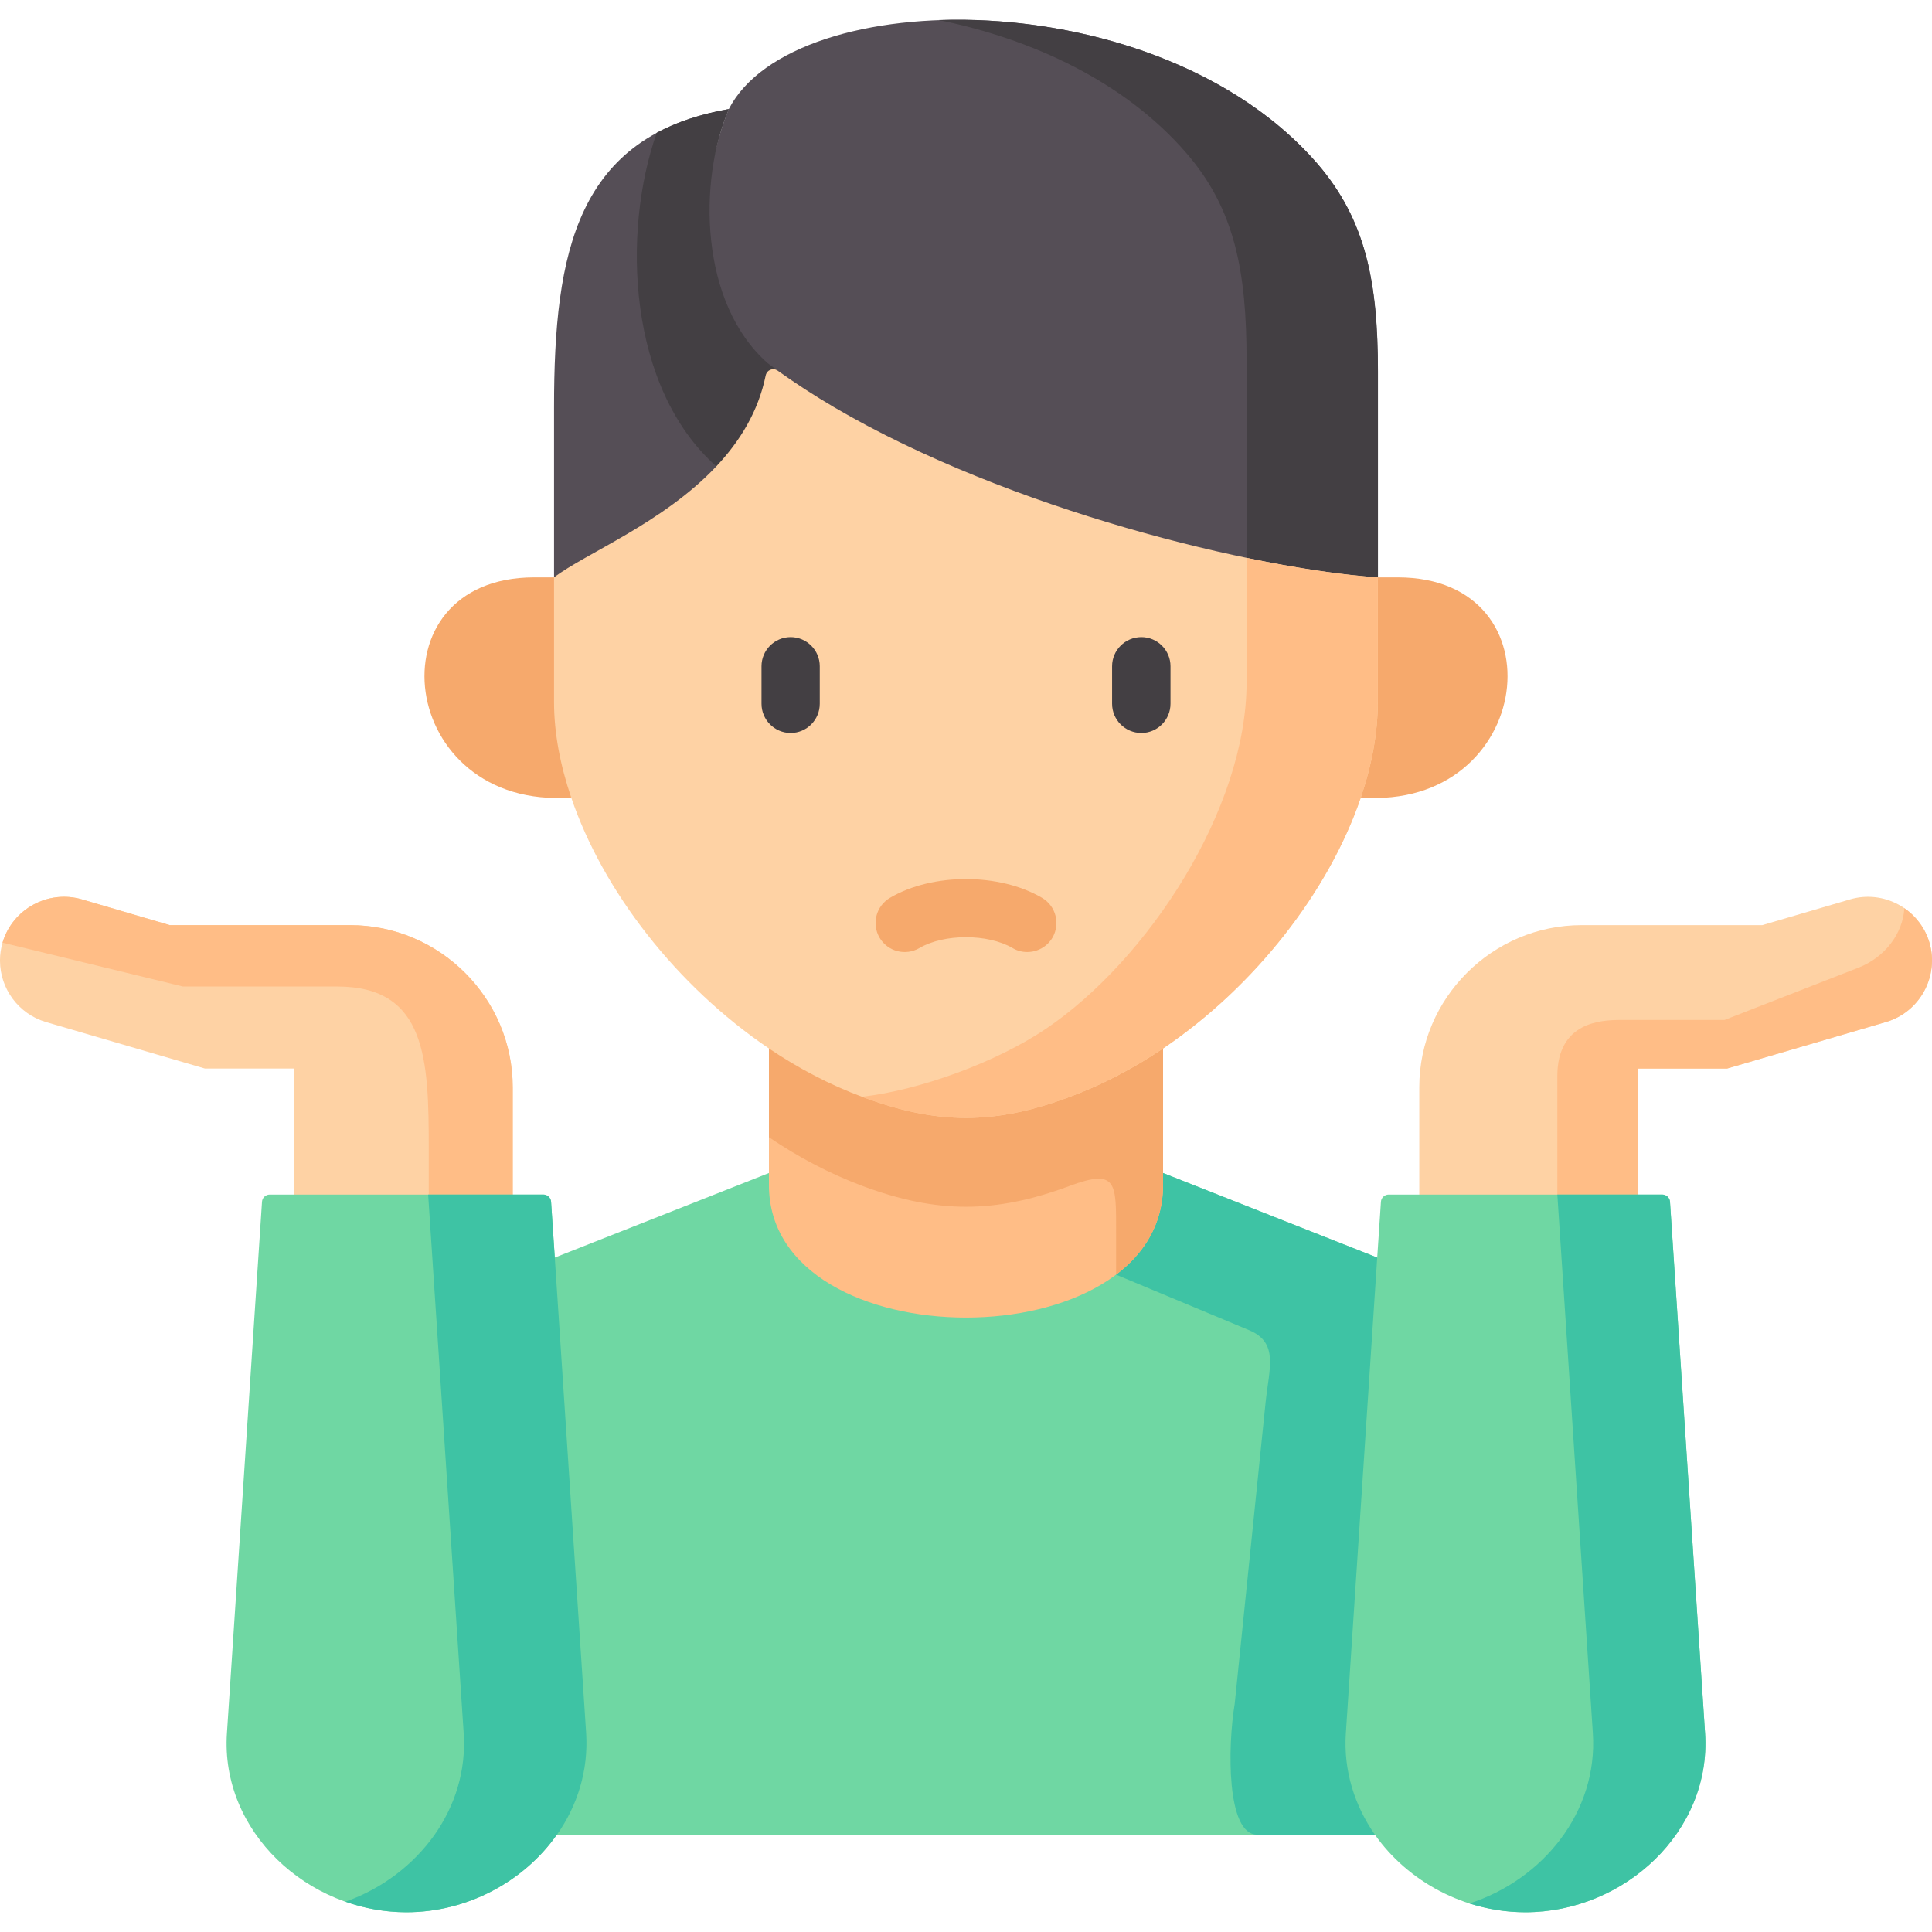
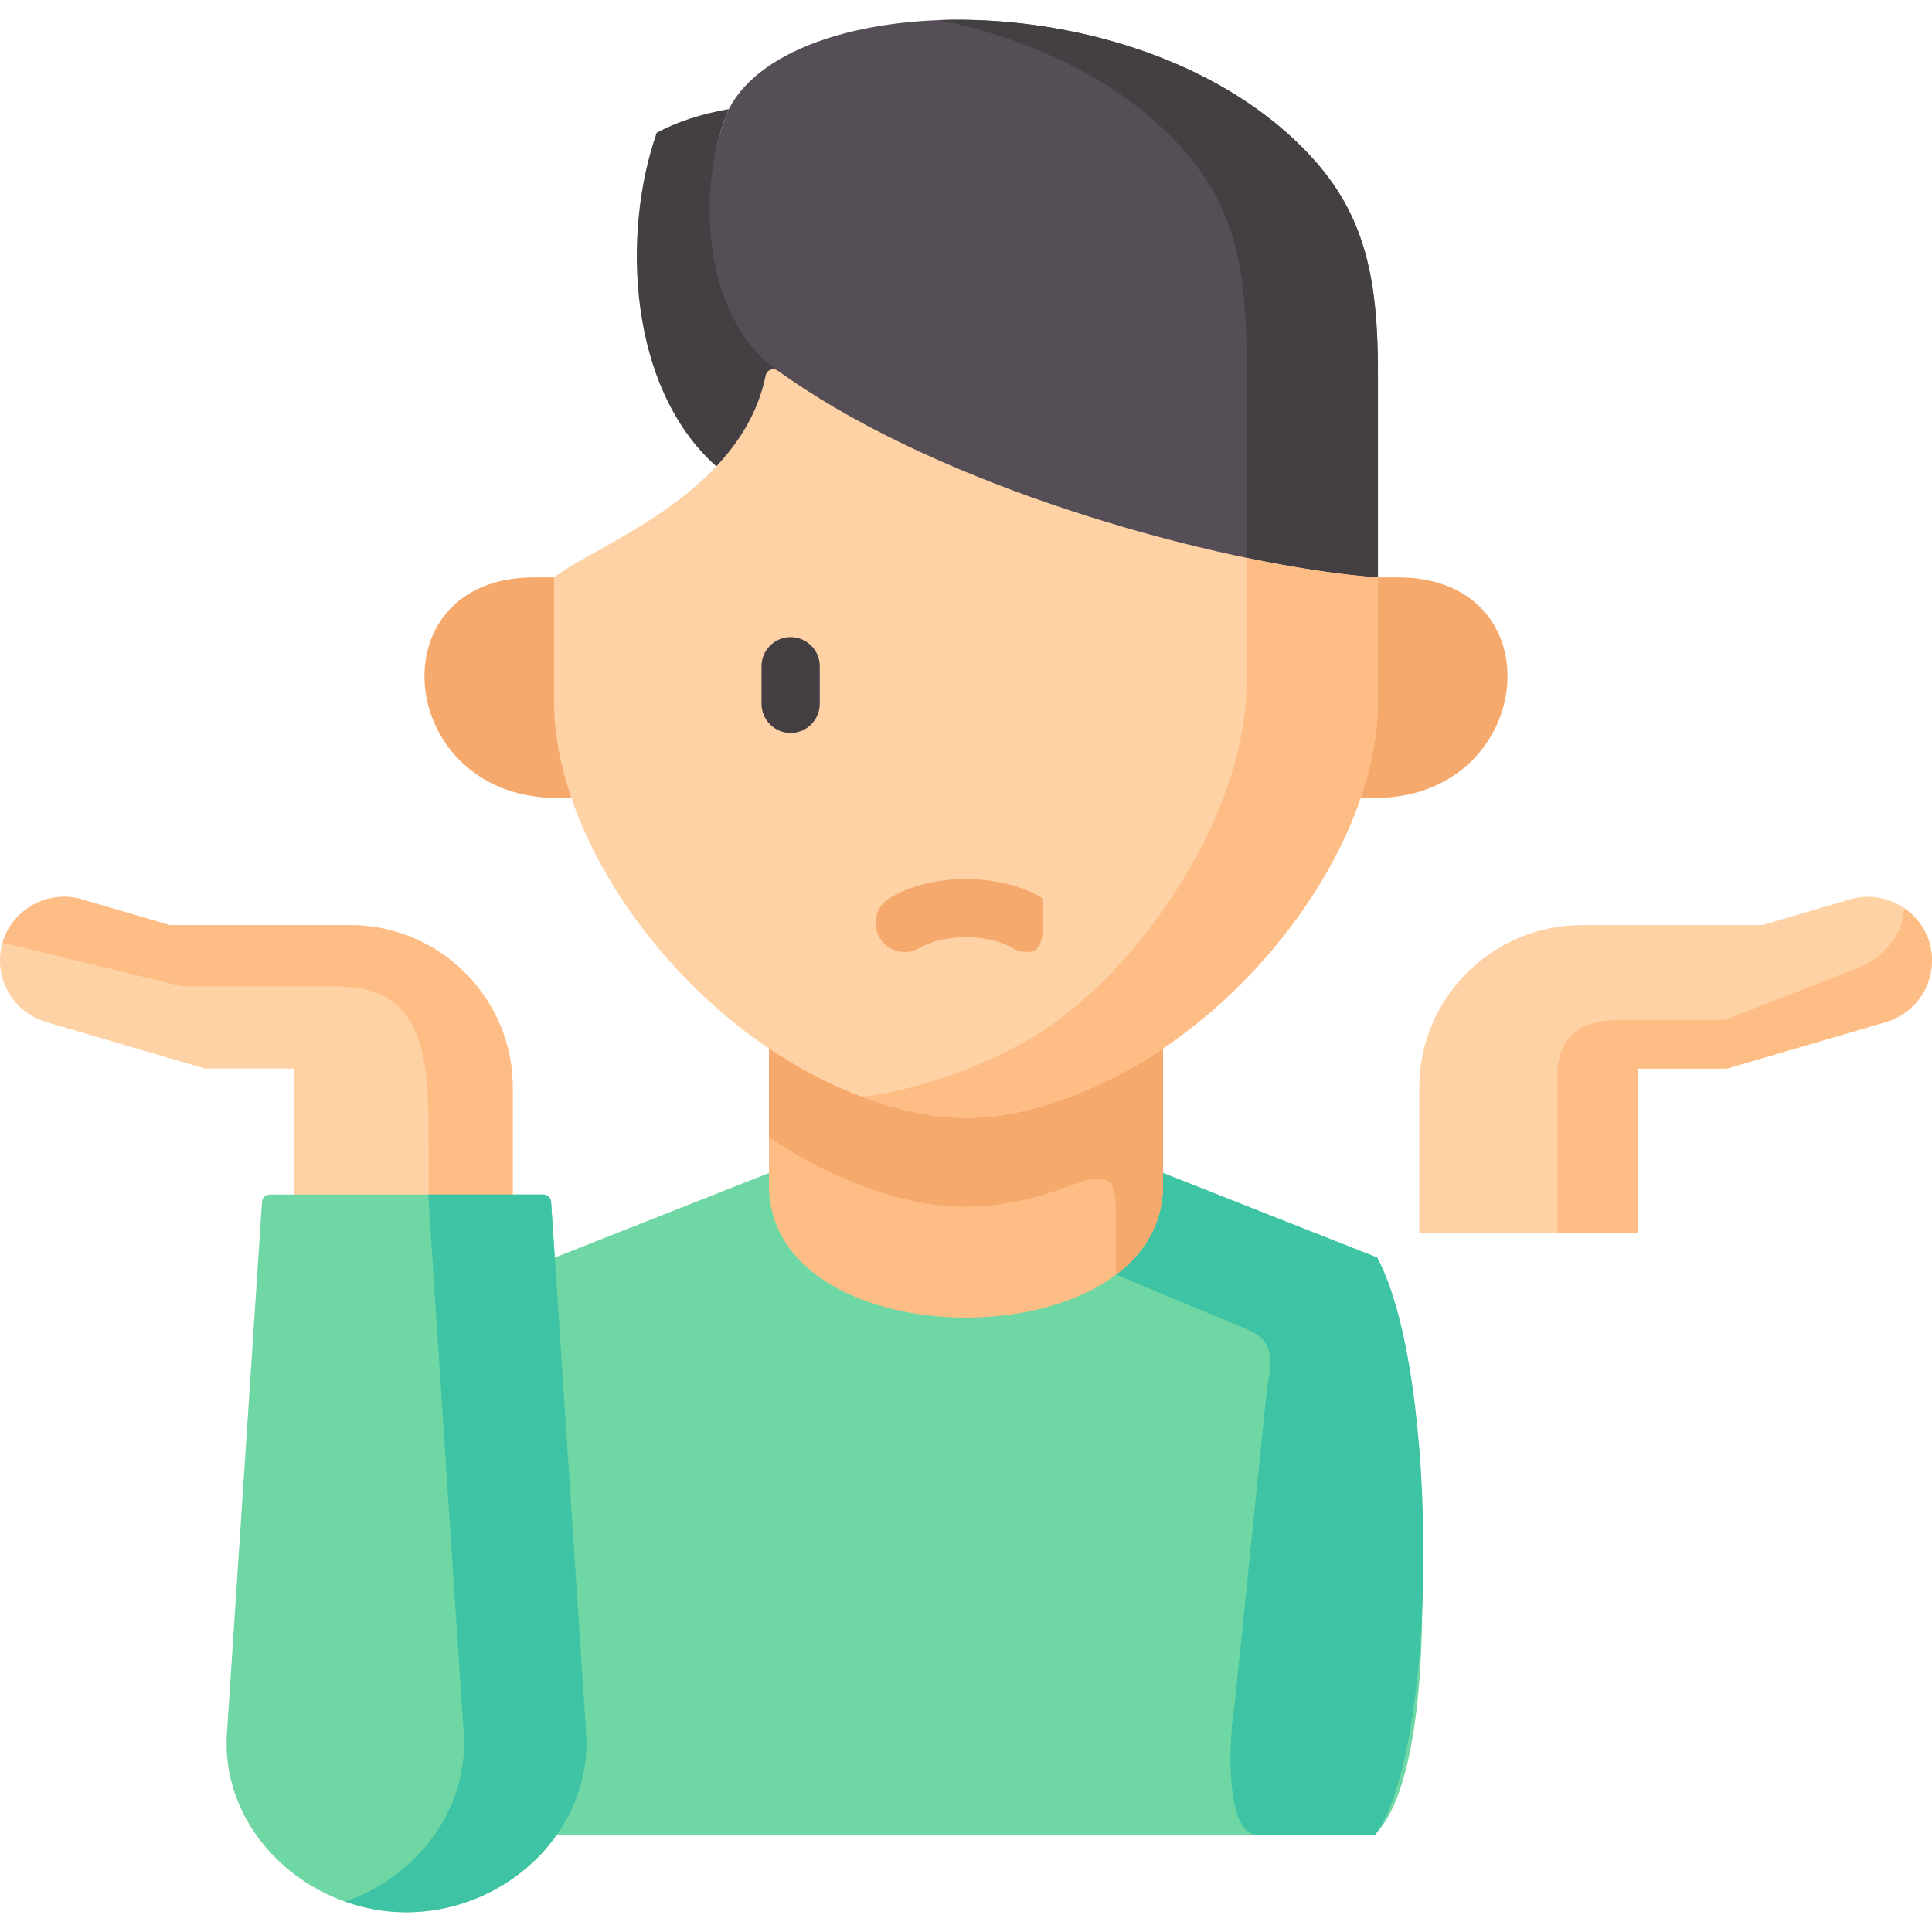
<svg xmlns="http://www.w3.org/2000/svg" width="13" height="13" viewBox="0 0 13 13" fill="none">
  <g clip-path="url(#clip0_447_573)">
    <path fill-rule="evenodd" clip-rule="evenodd" d="M5.174 7.893L3.733 8.462C3.38 9.186 3.082 11.625 3.748 12.345H6.5H9.252C9.768 11.822 9.571 9.262 9.267 8.462L7.826 7.893V7.974L5.174 7.893Z" fill="#6FD7A3" />
    <path fill-rule="evenodd" clip-rule="evenodd" d="M7.51 8.577L8.406 8.951C8.606 9.035 8.54 9.207 8.516 9.436L8.308 11.465C8.26 11.753 8.252 12.346 8.46 12.345L9.252 12.346C9.678 11.784 9.69 9.247 9.267 8.462L7.826 7.893C7.611 7.83 6.941 7.876 7.51 8.577Z" fill="#3EC3A4" />
    <path fill-rule="evenodd" clip-rule="evenodd" d="M3.45 8.298V7.316C3.45 6.716 2.958 6.225 2.356 6.225H1.142L0.552 6.052C0.325 5.985 0.084 6.116 0.017 6.343C0.006 6.382 0 6.421 0 6.46V6.467C0.001 6.651 0.123 6.822 0.309 6.877L1.379 7.19H1.98V8.298H3.45V8.298Z" fill="#FED2A4" />
    <path fill-rule="evenodd" clip-rule="evenodd" d="M5.174 7.974C5.174 9.163 7.826 9.163 7.826 7.974V7.797V6.794C7.627 6.928 7.414 7.04 7.194 7.122C6.943 7.215 6.722 7.261 6.5 7.261C6.278 7.261 6.057 7.215 5.806 7.122C5.586 7.04 5.374 6.928 5.174 6.794V7.797V7.974Z" fill="#FFBD86" />
    <path fill-rule="evenodd" clip-rule="evenodd" d="M7.51 8.577C7.703 8.431 7.826 8.23 7.826 7.974V7.893V7.797V6.794C6.853 7.223 6.317 7.251 5.174 6.794V7.652C5.374 7.788 5.586 7.899 5.806 7.981C6.057 8.074 6.278 8.12 6.5 8.12C6.722 8.12 6.943 8.074 7.194 7.981C7.521 7.859 7.51 7.96 7.51 8.303V8.577Z" fill="#F6A96C" />
    <path fill-rule="evenodd" clip-rule="evenodd" d="M3.45 7.316C3.45 6.716 2.958 6.225 2.356 6.225H1.142L0.552 6.052C0.325 5.985 0.084 6.116 0.017 6.343L1.231 6.638H2.269C2.87 6.638 2.885 7.129 2.885 7.729V8.298H3.45V7.316Z" fill="#FFBD86" />
    <path fill-rule="evenodd" clip-rule="evenodd" d="M9.55 7.316V8.298H11.019V7.19H11.621L12.691 6.876C12.918 6.81 13.049 6.569 12.983 6.343C12.916 6.116 12.675 5.985 12.448 6.052L11.858 6.225H10.643C10.042 6.225 9.55 6.716 9.55 7.316Z" fill="#FED2A4" />
    <path fill-rule="evenodd" clip-rule="evenodd" d="M10.479 7.241V8.298H11.019V7.19H11.621L12.691 6.877C12.918 6.81 13.049 6.57 12.983 6.343C12.954 6.245 12.892 6.165 12.814 6.111C12.804 6.283 12.682 6.442 12.506 6.511L11.604 6.863H10.901C10.777 6.864 10.479 6.874 10.479 7.241Z" fill="#FFBD86" />
-     <path fill-rule="evenodd" clip-rule="evenodd" d="M9.056 11.662C9.039 11.914 9.115 12.15 9.252 12.346C9.473 12.66 9.854 12.867 10.264 12.867C10.93 12.867 11.517 12.323 11.473 11.662L11.357 9.906L11.237 8.086C11.235 8.059 11.212 8.038 11.184 8.038H11.019H9.55H9.344C9.317 8.038 9.294 8.059 9.292 8.086L9.267 8.462L9.056 11.662Z" fill="#6FD7A3" />
-     <path fill-rule="evenodd" clip-rule="evenodd" d="M10.479 8.038L10.602 9.906L10.718 11.662C10.753 12.194 10.38 12.649 9.887 12.808C10.007 12.846 10.135 12.867 10.264 12.867C10.93 12.867 11.517 12.323 11.473 11.662L11.357 9.906L11.237 8.086C11.235 8.059 11.212 8.038 11.184 8.038H11.019H10.479Z" fill="#3EC3A4" />
    <path fill-rule="evenodd" clip-rule="evenodd" d="M3.944 11.661L3.733 8.462L3.708 8.086C3.706 8.059 3.683 8.038 3.655 8.038H3.45H1.98H1.815C1.788 8.038 1.765 8.059 1.763 8.086L1.527 11.662C1.483 12.323 2.07 12.867 2.735 12.867C3.145 12.867 3.526 12.66 3.747 12.345H3.748C3.885 12.15 3.96 11.914 3.944 11.661Z" fill="#6FD7A3" />
    <path fill-rule="evenodd" clip-rule="evenodd" d="M3.944 11.661L3.733 8.462L3.708 8.086C3.706 8.059 3.683 8.038 3.656 8.038H3.45H2.881L2.909 8.462L3.12 11.662C3.137 11.914 3.062 12.15 2.924 12.346C2.78 12.55 2.568 12.71 2.324 12.796C2.454 12.842 2.593 12.867 2.735 12.867C3.145 12.867 3.526 12.66 3.747 12.345H3.748C3.885 12.15 3.96 11.914 3.944 11.661Z" fill="#3EC3A4" />
    <path fill-rule="evenodd" clip-rule="evenodd" d="M3.843 5.366C4.11 4.872 4.053 4.367 3.728 3.885H3.595C2.484 3.885 2.674 5.454 3.843 5.366Z" fill="#F6A96C" />
-     <path fill-rule="evenodd" clip-rule="evenodd" d="M3.728 3.885C4.244 3.823 5.336 3.546 5.166 2.444C4.707 2.04 4.697 1.216 4.904 0.734C3.882 0.913 3.728 1.691 3.728 2.74V3.885Z" fill="#554E56" />
    <path fill-rule="evenodd" clip-rule="evenodd" d="M5.049 2.818C6.102 4.131 8.246 4.213 9.271 3.885V2.5C9.271 1.902 9.192 1.481 8.864 1.101C7.794 -0.133 5.337 -0.109 4.904 0.734C4.697 1.216 4.591 2.415 5.049 2.818Z" fill="#554E56" />
    <path fill-rule="evenodd" clip-rule="evenodd" d="M9.157 5.366C10.326 5.454 10.516 3.885 9.405 3.885H9.271C8.951 4.28 8.922 4.765 9.157 5.366Z" fill="#F6A96C" />
    <path fill-rule="evenodd" clip-rule="evenodd" d="M5.614 2.741C5.43 2.926 4.994 3.106 4.82 3.138C4.226 2.611 4.182 1.567 4.419 0.893C4.554 0.821 4.714 0.767 4.904 0.734C4.697 1.216 4.707 2.04 5.166 2.444C5.304 2.548 5.455 2.647 5.614 2.741Z" fill="#433F43" />
    <path fill-rule="evenodd" clip-rule="evenodd" d="M9.272 3.885V2.5C9.272 1.902 9.192 1.481 8.864 1.101C8.255 0.399 7.196 0.104 6.317 0.135C6.948 0.263 7.568 0.551 7.981 1.028C8.31 1.407 8.388 1.828 8.388 2.427V4.014C8.732 4.086 9.141 4.05 9.272 3.885Z" fill="#433F43" />
    <path fill-rule="evenodd" clip-rule="evenodd" d="M9.271 3.885V4.724C9.271 4.93 9.231 5.147 9.157 5.365C8.942 5.996 8.447 6.635 7.826 7.055C7.627 7.189 7.414 7.301 7.194 7.382C6.943 7.475 6.722 7.522 6.5 7.522C6.278 7.522 6.057 7.475 5.806 7.382C5.586 7.301 5.373 7.189 5.174 7.055C4.553 6.635 4.057 5.996 3.843 5.365C3.769 5.147 3.728 4.93 3.728 4.724V3.885C3.937 3.725 4.463 3.518 4.82 3.138C4.977 2.971 5.102 2.771 5.152 2.527C5.16 2.489 5.202 2.472 5.233 2.494C5.353 2.58 5.48 2.662 5.614 2.741C6.795 3.434 8.457 3.83 9.271 3.885Z" fill="#FED2A4" />
    <path fill-rule="evenodd" clip-rule="evenodd" d="M7.826 7.055C8.447 6.635 8.942 5.996 9.157 5.366C9.231 5.147 9.271 4.93 9.271 4.724V3.885C9.036 3.87 8.732 3.825 8.388 3.754V4.592C8.388 5.446 7.721 6.462 7.037 6.923C6.71 7.144 6.195 7.335 5.799 7.38C5.801 7.381 5.804 7.382 5.806 7.382C6.057 7.476 6.278 7.522 6.5 7.522C6.722 7.522 6.943 7.476 7.194 7.382C7.414 7.301 7.627 7.189 7.826 7.055Z" fill="#FFBD86" />
    <path d="M5.32 4.932C5.212 4.932 5.124 4.844 5.124 4.735V4.483C5.124 4.375 5.212 4.287 5.32 4.287C5.428 4.287 5.516 4.375 5.516 4.483V4.735C5.516 4.844 5.428 4.932 5.32 4.932Z" fill="#433F43" />
-     <path d="M7.68 4.932C7.571 4.932 7.483 4.844 7.483 4.735V4.483C7.483 4.375 7.571 4.287 7.68 4.287C7.788 4.287 7.876 4.375 7.876 4.483V4.735C7.876 4.844 7.788 4.932 7.68 4.932Z" fill="#433F43" />
-     <path d="M6.912 6.406C6.878 6.406 6.844 6.398 6.813 6.379C6.646 6.282 6.353 6.282 6.187 6.379C6.093 6.434 5.973 6.403 5.918 6.309C5.864 6.216 5.895 6.096 5.989 6.041C6.275 5.873 6.724 5.873 7.011 6.041C7.105 6.096 7.136 6.216 7.082 6.309C7.045 6.372 6.979 6.406 6.912 6.406Z" fill="#F6A96C" />
+     <path d="M6.912 6.406C6.878 6.406 6.844 6.398 6.813 6.379C6.646 6.282 6.353 6.282 6.187 6.379C6.093 6.434 5.973 6.403 5.918 6.309C5.864 6.216 5.895 6.096 5.989 6.041C6.275 5.873 6.724 5.873 7.011 6.041C7.045 6.372 6.979 6.406 6.912 6.406Z" fill="#F6A96C" />
  </g>
  <defs>
    <clipPath id="clip0_447_573">
      <rect width="13" height="13" fill="white" />
    </clipPath>
  </defs>
</svg>